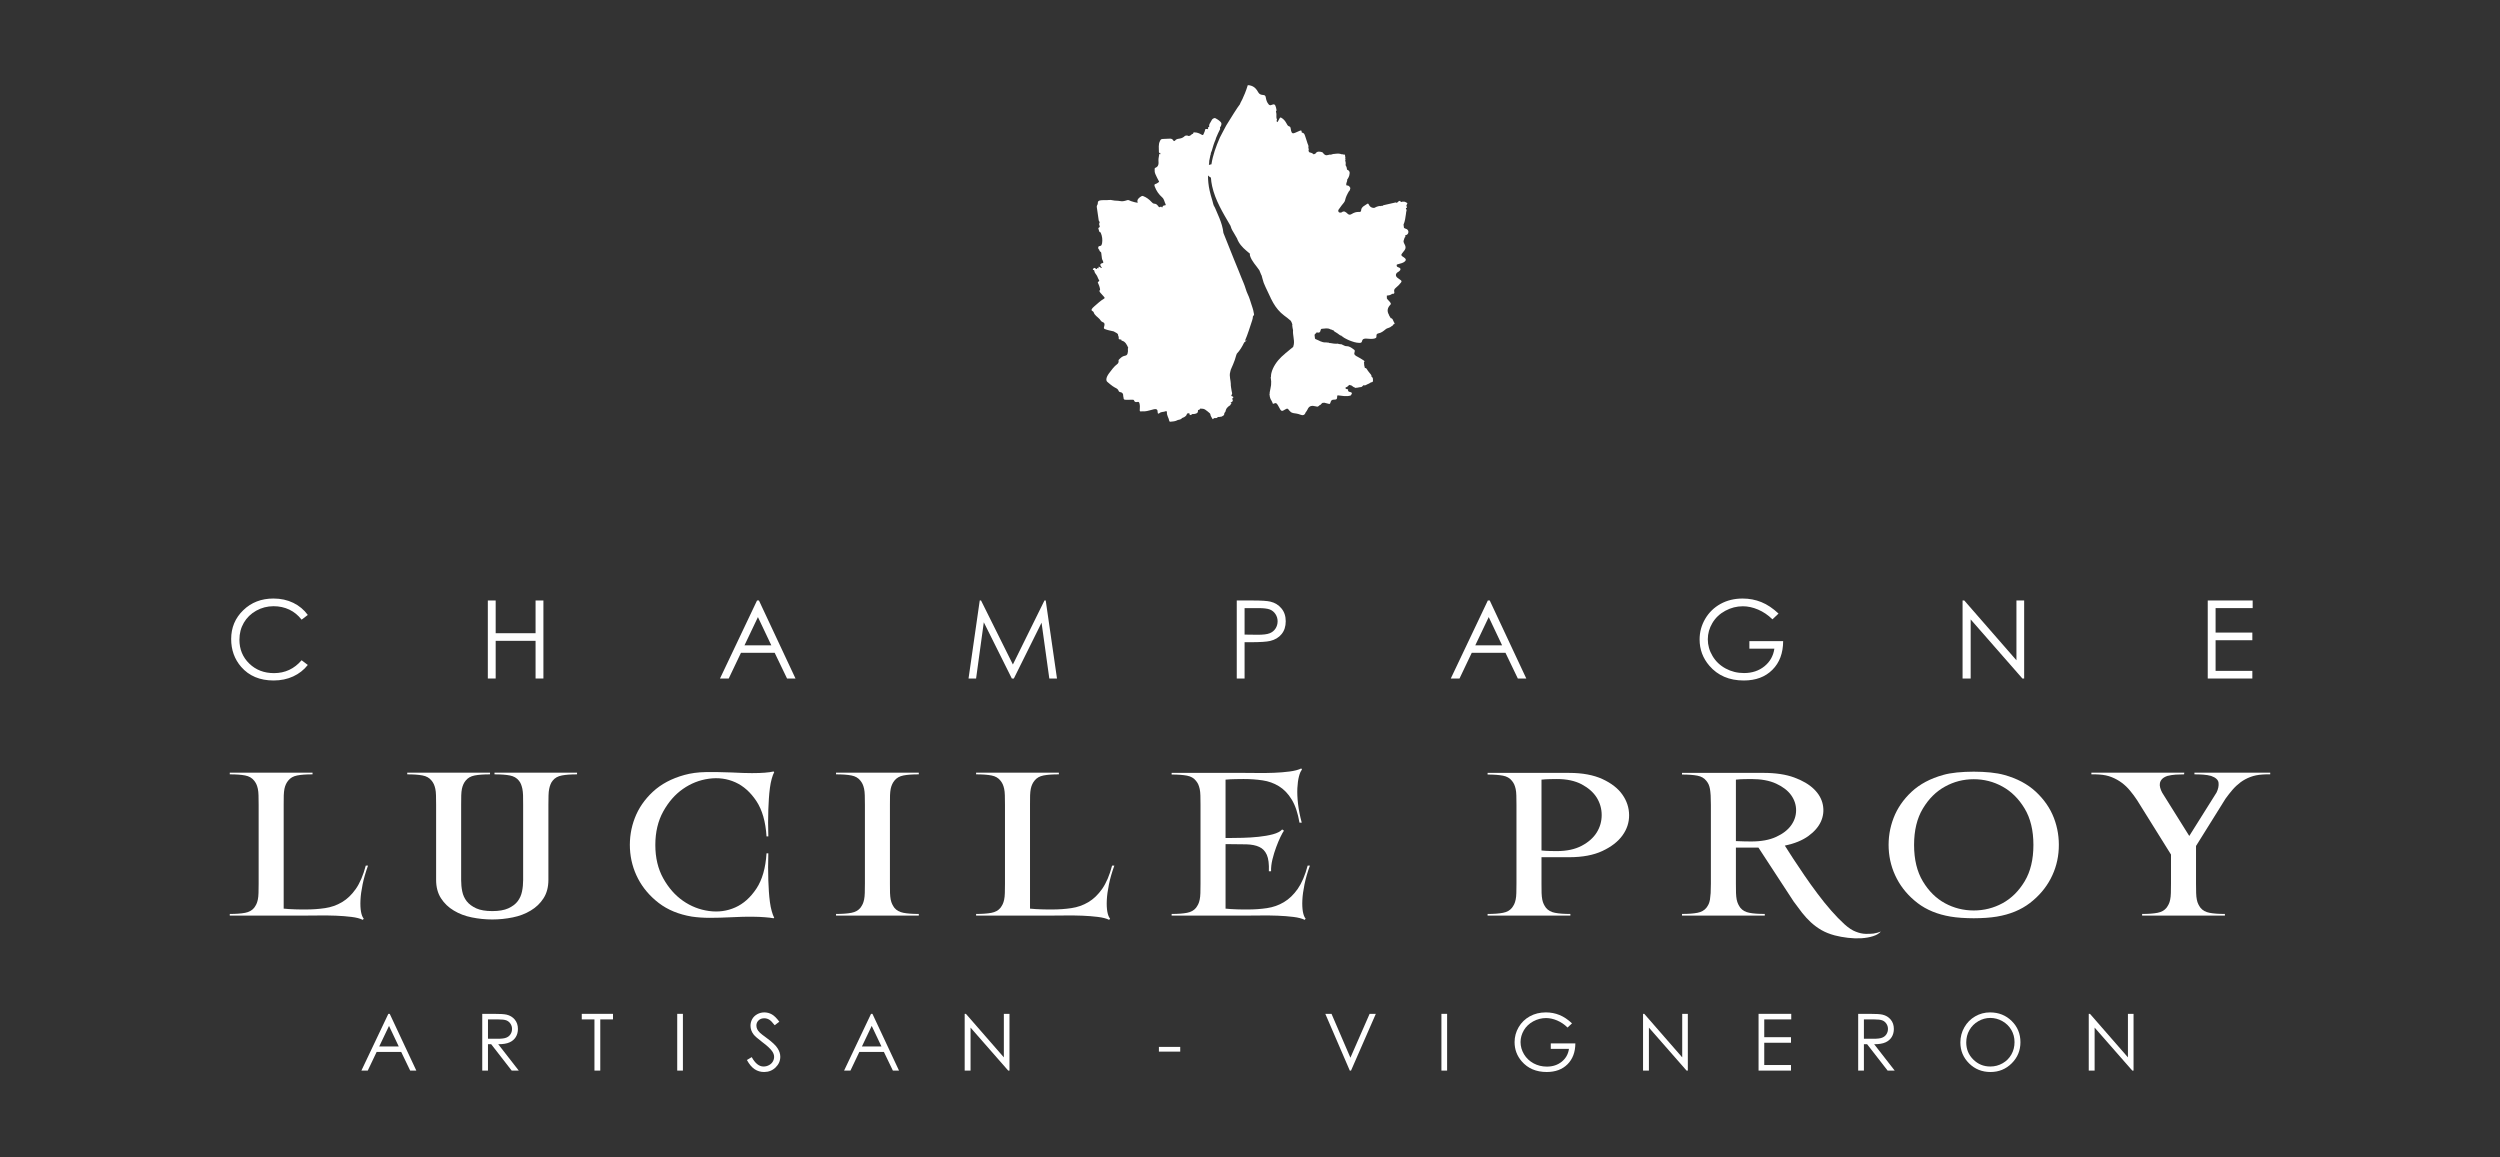
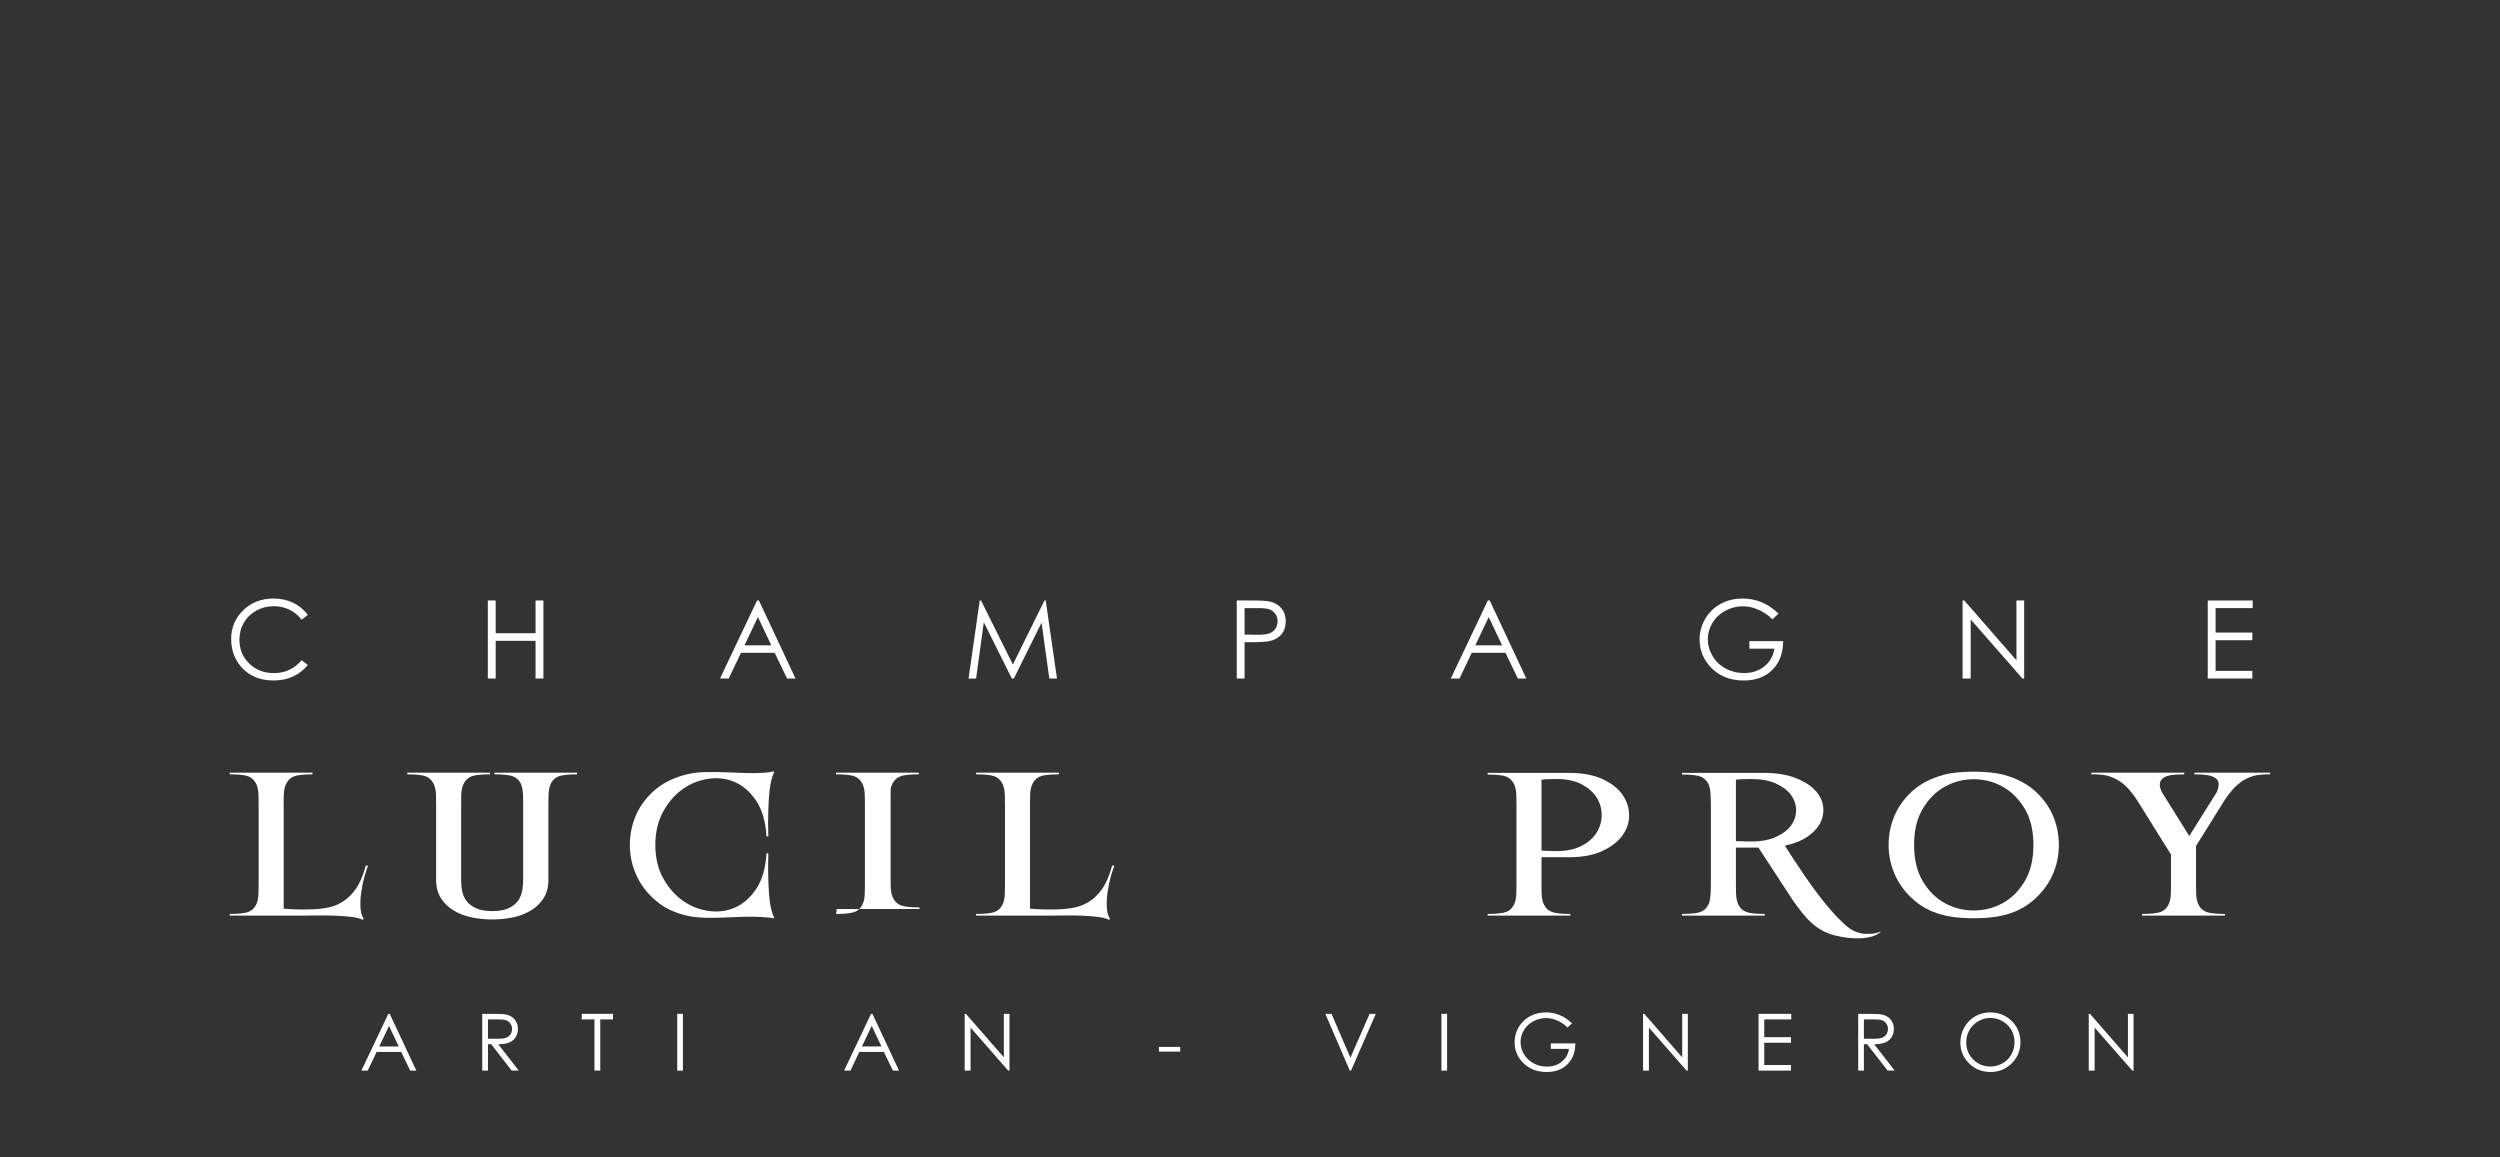
<svg xmlns="http://www.w3.org/2000/svg" width="100%" height="100%" viewBox="0 0 350 162" version="1.1" xml:space="preserve" style="fill-rule:evenodd;clip-rule:evenodd;stroke-linejoin:round;stroke-miterlimit:2;">
  <rect x="0" y="0" width="350" height="162" fill="#333333" stroke="none" />
  <g>
    <path d="M43.092,86.093l-0.868,0.661c-0.475,-0.615 -1.049,-1.089 -1.718,-1.407c-0.67,-0.315 -1.402,-0.478 -2.203,-0.478c-0.877,0 -1.687,0.212 -2.432,0.626c-0.746,0.418 -1.324,0.981 -1.737,1.688c-0.411,0.707 -0.615,1.499 -0.615,2.38c0,1.333 0.457,2.446 1.376,3.336c0.917,0.892 2.074,1.338 3.471,1.338c1.539,-0 2.827,-0.598 3.858,-1.802l0.868,0.658c-0.547,0.693 -1.23,1.23 -2.049,1.607c-0.818,0.378 -1.732,0.567 -2.74,0.567c-1.92,-0 -3.436,-0.635 -4.543,-1.908c-0.931,-1.076 -1.397,-2.372 -1.397,-3.894c0,-1.598 0.564,-2.945 1.69,-4.033c1.126,-1.095 2.537,-1.639 4.232,-1.639c1.026,0 1.948,0.203 2.776,0.604c0.827,0.404 1.502,0.972 2.031,1.696Z" style="fill:#fff;fill-rule:nonzero;" />
    <path d="M68.296,84.068l1.098,-0l0,4.582l5.585,0l-0,-4.582l1.098,-0l-0,10.924l-1.098,-0l-0,-5.275l-5.585,-0l0,5.275l-1.098,-0l0,-10.924Z" style="fill:#fff;fill-rule:nonzero;" />
    <path d="M106.111,86.391l-1.881,3.953l3.754,-0l-1.873,-3.953Zm0.141,-2.323l5.117,10.924l-1.184,0l-1.727,-3.595l-4.725,-0l-1.713,3.595l-1.221,0l5.186,-10.924l0.267,0Z" style="fill:#fff;fill-rule:nonzero;" />
    <path d="M135.595,94.993l1.569,-10.925l0.181,0l4.459,8.962l4.421,-8.962l0.176,0l1.578,10.925l-1.075,-0l-1.086,-7.815l-3.879,7.815l-0.281,-0l-3.925,-7.873l-1.08,7.873l-1.058,-0Z" style="fill:#fff;fill-rule:nonzero;" />
    <path d="M174.241,85.135l-0,3.709l1.858,0.023c0.751,0 1.302,-0.068 1.65,-0.208c0.348,-0.135 0.621,-0.355 0.819,-0.658c0.199,-0.306 0.298,-0.643 0.298,-1.021c0,-0.364 -0.099,-0.698 -0.298,-1.004c-0.198,-0.301 -0.46,-0.518 -0.787,-0.647c-0.325,-0.126 -0.859,-0.194 -1.601,-0.194l-1.939,-0Zm-1.095,-1.067l2.184,-0c1.253,-0 2.098,0.054 2.537,0.163c0.629,0.152 1.14,0.467 1.537,0.949c0.399,0.478 0.598,1.076 0.598,1.8c-0,0.726 -0.195,1.328 -0.584,1.801c-0.384,0.473 -0.922,0.793 -1.6,0.954c-0.497,0.117 -1.429,0.176 -2.79,0.176l-0.787,0l-0,5.081l-1.095,0l0,-10.924Z" style="fill:#fff;fill-rule:nonzero;" />
    <path d="M208.422,86.391l-1.882,3.953l3.753,-0l-1.871,-3.953Zm0.141,-2.323l5.117,10.924l-1.185,0l-1.726,-3.595l-4.726,-0l-1.713,3.595l-1.22,0l5.186,-10.924l0.267,0Z" style="fill:#fff;fill-rule:nonzero;" />
    <path d="M248.995,85.9l-0.85,0.806c-0.616,-0.6 -1.285,-1.055 -2.013,-1.364c-0.729,-0.311 -1.438,-0.464 -2.129,-0.464c-0.859,0 -1.683,0.207 -2.46,0.63c-0.778,0.418 -1.379,0.99 -1.808,1.711c-0.429,0.72 -0.642,1.481 -0.642,2.287c-0,0.819 0.221,1.602 0.665,2.34c0.442,0.744 1.054,1.325 1.834,1.746c0.783,0.423 1.639,0.635 2.569,0.635c1.126,-0 2.081,-0.315 2.863,-0.95c0.781,-0.635 1.243,-1.458 1.388,-2.466l-3.5,0l-0,-1.053l4.729,0c-0.009,1.688 -0.512,3.029 -1.512,4.019c-0.993,0.996 -2.332,1.491 -3.999,1.491c-2.031,-0 -3.637,-0.69 -4.821,-2.066c-0.908,-1.058 -1.365,-2.282 -1.365,-3.675c0,-1.035 0.262,-1.997 0.782,-2.889c0.525,-0.892 1.238,-1.588 2.152,-2.094c0.91,-0.498 1.936,-0.75 3.088,-0.75c0.928,-0 1.805,0.166 2.623,0.499c0.823,0.333 1.624,0.872 2.406,1.607Z" style="fill:#fff;fill-rule:nonzero;" />
    <path d="M274.76,94.993l-0,-10.925l0.239,0l7.303,8.373l-0,-8.373l1.08,0l0,10.925l-0.244,-0l-7.244,-8.273l0,8.273l-1.134,-0Z" style="fill:#fff;fill-rule:nonzero;" />
    <path d="M309.084,84.068l6.289,-0l0,1.066l-5.191,0l0,3.427l5.146,-0l-0,1.07l-5.146,0l0,4.291l5.146,-0l-0,1.07l-6.244,-0l0,-10.924Z" style="fill:#fff;fill-rule:nonzero;" />
    <path d="M32.168,128.182l-0,-0.229c0.881,-0 1.596,-0.051 2.148,-0.158c0.546,-0.105 0.966,-0.337 1.261,-0.697c0.127,-0.172 0.231,-0.343 0.317,-0.518c0.08,-0.172 0.149,-0.383 0.203,-0.64c0.053,-0.261 0.085,-0.562 0.095,-0.919c0.009,-0.349 0.018,-0.792 0.018,-1.327l-0,-11.029c-0,-0.518 -0.009,-0.954 -0.018,-1.314c-0.01,-0.365 -0.042,-0.671 -0.095,-0.918c-0.054,-0.248 -0.123,-0.46 -0.203,-0.64c-0.086,-0.184 -0.19,-0.35 -0.317,-0.504c-0.295,-0.378 -0.715,-0.621 -1.261,-0.724c-0.552,-0.108 -1.267,-0.157 -2.148,-0.157l-0,-0.231l11.587,-0l0,0.231c-0.885,-0 -1.6,0.049 -2.147,0.157c-0.548,0.103 -0.968,0.346 -1.266,0.729c-0.121,0.152 -0.23,0.319 -0.311,0.499c-0.086,0.18 -0.155,0.397 -0.209,0.643c-0.049,0.249 -0.081,0.555 -0.095,0.919c-0.009,0.36 -0.012,0.802 -0.012,1.315l-0,14.539c0.207,0.018 0.455,0.041 0.741,0.06c0.285,0.017 0.573,0.031 0.868,0.04c0.293,0.012 0.578,0.018 0.854,0.018l0.66,-0c0.928,-0 1.818,-0.063 2.667,-0.189c0.855,-0.126 1.642,-0.401 2.37,-0.833c0.727,-0.428 1.373,-1.053 1.944,-1.864c0.564,-0.815 1.032,-1.9 1.388,-3.259l0.317,0c-0.339,0.933 -0.592,1.811 -0.759,2.629c-0.169,0.819 -0.267,1.553 -0.299,2.197c-0.032,0.649 -0.005,1.196 0.077,1.647c0.085,0.446 0.211,0.765 0.38,0.954l-0.127,0.171c-0.381,-0.189 -0.91,-0.329 -1.597,-0.413c-0.681,-0.085 -1.41,-0.14 -2.178,-0.171c-0.77,-0.028 -1.534,-0.037 -2.301,-0.028c-0.77,0.009 -1.416,0.014 -1.945,0.014l-10.607,-0Z" style="fill:#fff;fill-rule:nonzero;" />
    <path d="M76.1,125.751c-0.451,0.707 -1.054,1.284 -1.799,1.728c-0.746,0.451 -1.588,0.77 -2.522,0.958c-0.942,0.191 -1.891,0.289 -2.859,0.289c-0.971,0 -1.921,-0.098 -2.861,-0.289c-0.937,-0.188 -1.778,-0.507 -2.523,-0.958c-0.752,-0.444 -1.347,-1.021 -1.801,-1.728c-0.451,-0.703 -0.678,-1.562 -0.678,-2.571l0,-10.515c0,-0.518 -0.009,-0.953 -0.017,-1.314c-0.009,-0.365 -0.041,-0.671 -0.095,-0.918c-0.055,-0.248 -0.123,-0.46 -0.204,-0.64c-0.086,-0.184 -0.19,-0.352 -0.316,-0.504c-0.294,-0.377 -0.715,-0.621 -1.262,-0.724c-0.551,-0.108 -1.266,-0.157 -2.148,-0.157l-0,-0.231l11.589,-0l0,0.231c-0.887,-0 -1.6,0.049 -2.148,0.157c-0.547,0.103 -0.966,0.347 -1.265,0.724c-0.123,0.152 -0.232,0.32 -0.313,0.504c-0.086,0.18 -0.153,0.392 -0.207,0.64c-0.051,0.247 -0.083,0.553 -0.095,0.918c-0.011,0.361 -0.014,0.796 -0.014,1.314l-0,10.543c-0,0.553 0.049,1.09 0.158,1.602c0.104,0.512 0.316,0.972 0.629,1.373c0.316,0.397 0.759,0.724 1.328,0.986c0.566,0.256 1.316,0.382 2.243,0.382c0.923,-0 1.673,-0.126 2.238,-0.382c0.57,-0.262 1.009,-0.589 1.311,-0.986c0.308,-0.401 0.511,-0.861 0.615,-1.373c0.109,-0.512 0.158,-1.049 0.158,-1.602l-0,-10.543c-0,-0.518 -0.003,-0.953 -0.012,-1.314c-0.014,-0.365 -0.046,-0.671 -0.095,-0.918c-0.055,-0.248 -0.118,-0.46 -0.19,-0.64c-0.074,-0.184 -0.172,-0.352 -0.299,-0.504c-0.298,-0.377 -0.72,-0.621 -1.266,-0.724c-0.546,-0.108 -1.261,-0.157 -2.147,-0.157l0,-0.231l11.556,-0l0,0.231c-0.864,-0 -1.574,0.049 -2.129,0.157c-0.557,0.103 -0.986,0.347 -1.281,0.724c-0.126,0.152 -0.225,0.32 -0.298,0.504c-0.076,0.18 -0.139,0.392 -0.19,0.64c-0.055,0.247 -0.086,0.553 -0.095,0.918c-0.009,0.361 -0.018,0.796 -0.018,1.314l0,10.515c0,1.009 -0.226,1.868 -0.678,2.571Z" style="fill:#fff;fill-rule:nonzero;" />
    <path d="M107.313,117.095c-0.127,-2.057 -0.601,-3.705 -1.42,-4.948c-0.823,-1.237 -1.804,-2.111 -2.953,-2.629c-1.147,-0.512 -2.378,-0.679 -3.692,-0.498c-1.316,0.18 -2.528,0.657 -3.632,1.43c-1.108,0.77 -2.025,1.825 -2.763,3.156c-0.736,1.332 -1.107,2.899 -1.107,4.687c0,1.791 0.371,3.348 1.107,4.672c0.738,1.327 1.655,2.371 2.763,3.146c1.104,0.77 2.316,1.247 3.632,1.427c1.314,0.18 2.545,0.014 3.692,-0.5c1.149,-0.512 2.13,-1.39 2.953,-2.629c0.819,-1.236 1.293,-2.884 1.42,-4.943l0.253,0c-0.041,1.351 -0.041,2.621 -0,3.801c0.023,0.513 0.046,1.03 0.077,1.543c0.032,0.514 0.081,1.004 0.144,1.472c0.063,0.469 0.146,0.892 0.253,1.27c0.106,0.382 0.221,0.698 0.35,0.945l-0.095,0.059c-0.299,-0.059 -0.706,-0.108 -1.235,-0.145c-0.443,-0.04 -1.035,-0.063 -1.781,-0.072c-0.751,-0.008 -1.692,0.014 -2.827,0.072c-1.138,0.054 -2.161,0.086 -3.066,0.086c-0.903,-0 -1.744,-0.058 -2.522,-0.172c-1.836,-0.306 -3.377,-0.941 -4.629,-1.899c-1.253,-0.962 -2.221,-2.097 -2.904,-3.402c-0.682,-1.307 -1.061,-2.706 -1.139,-4.201c-0.072,-1.494 0.153,-2.93 0.682,-4.303c0.525,-1.369 1.367,-2.594 2.524,-3.673c1.156,-1.075 2.63,-1.859 4.422,-2.354c0.903,-0.248 1.889,-0.383 2.952,-0.4c1.062,-0.02 2.289,-0 3.68,0.052c1.135,0.06 2.076,0.091 2.827,0.091c0.746,0 1.338,-0.023 1.781,-0.059c0.529,-0.041 0.936,-0.095 1.235,-0.17l0.095,0.086c-0.129,0.246 -0.244,0.561 -0.35,0.939c-0.107,0.383 -0.19,0.812 -0.253,1.289c-0.063,0.476 -0.112,0.971 -0.144,1.485c-0.031,0.512 -0.054,1.021 -0.077,1.516c-0.041,1.181 -0.041,2.437 -0,3.773l-0.253,-0Z" style="fill:#fff;fill-rule:nonzero;" />
-     <path d="M117.044,128.182l0,-0.229c0.882,-0 1.597,-0.051 2.149,-0.158c0.546,-0.105 0.966,-0.337 1.261,-0.697c0.127,-0.172 0.23,-0.343 0.316,-0.518c0.081,-0.172 0.15,-0.383 0.204,-0.64c0.053,-0.261 0.084,-0.562 0.095,-0.919c0.009,-0.349 0.018,-0.792 0.018,-1.327l-0,-11.029c-0,-0.518 -0.009,-0.954 -0.018,-1.314c-0.011,-0.365 -0.042,-0.671 -0.095,-0.918c-0.054,-0.248 -0.123,-0.46 -0.204,-0.64c-0.086,-0.184 -0.189,-0.35 -0.316,-0.504c-0.295,-0.378 -0.715,-0.621 -1.261,-0.724c-0.552,-0.108 -1.267,-0.157 -2.149,-0.157l0,-0.231l11.588,-0l-0,0.231c-0.886,-0 -1.601,0.049 -2.147,0.157c-0.548,0.103 -0.968,0.346 -1.267,0.724c-0.121,0.154 -0.23,0.32 -0.311,0.504c-0.086,0.18 -0.154,0.392 -0.209,0.64c-0.049,0.247 -0.08,0.553 -0.095,0.918c-0.008,0.36 -0.012,0.796 -0.012,1.314l0,11.029c0,0.535 0.004,0.978 0.012,1.327c0.015,0.357 0.046,0.658 0.095,0.919c0.055,0.257 0.123,0.468 0.209,0.64c0.081,0.175 0.19,0.346 0.311,0.518c0.299,0.36 0.719,0.592 1.267,0.697c0.546,0.107 1.261,0.158 2.147,0.158l-0,0.229l-11.588,-0Z" style="fill:#fff;fill-rule:nonzero;" />
+     <path d="M117.044,128.182l0,-0.229c0.882,-0 1.597,-0.051 2.149,-0.158c0.546,-0.105 0.966,-0.337 1.261,-0.697c0.127,-0.172 0.23,-0.343 0.316,-0.518c0.081,-0.172 0.15,-0.383 0.204,-0.64c0.053,-0.261 0.084,-0.562 0.095,-0.919c0.009,-0.349 0.018,-0.792 0.018,-1.327l-0,-11.029c-0,-0.518 -0.009,-0.954 -0.018,-1.314c-0.011,-0.365 -0.042,-0.671 -0.095,-0.918c-0.054,-0.248 -0.123,-0.46 -0.204,-0.64c-0.086,-0.184 -0.189,-0.35 -0.316,-0.504c-0.295,-0.378 -0.715,-0.621 -1.261,-0.724c-0.552,-0.108 -1.267,-0.157 -2.149,-0.157l0,-0.231l11.588,-0l-0,0.231c-0.886,-0 -1.601,0.049 -2.147,0.157c-0.548,0.103 -0.968,0.346 -1.267,0.724c-0.121,0.154 -0.23,0.32 -0.311,0.504c-0.086,0.18 -0.154,0.392 -0.209,0.64c-0.008,0.36 -0.012,0.796 -0.012,1.314l0,11.029c0,0.535 0.004,0.978 0.012,1.327c0.015,0.357 0.046,0.658 0.095,0.919c0.055,0.257 0.123,0.468 0.209,0.64c0.081,0.175 0.19,0.346 0.311,0.518c0.299,0.36 0.719,0.592 1.267,0.697c0.546,0.107 1.261,0.158 2.147,0.158l-0,0.229l-11.588,-0Z" style="fill:#fff;fill-rule:nonzero;" />
    <path d="M136.654,128.182l-0,-0.229c0.882,-0 1.597,-0.051 2.148,-0.158c0.547,-0.105 0.966,-0.337 1.261,-0.697c0.127,-0.172 0.231,-0.343 0.317,-0.518c0.08,-0.172 0.149,-0.383 0.203,-0.64c0.053,-0.261 0.085,-0.562 0.095,-0.919c0.009,-0.349 0.018,-0.792 0.018,-1.327l-0,-11.029c-0,-0.518 -0.009,-0.954 -0.018,-1.314c-0.01,-0.365 -0.042,-0.671 -0.095,-0.918c-0.054,-0.248 -0.123,-0.46 -0.203,-0.64c-0.086,-0.184 -0.19,-0.35 -0.317,-0.504c-0.295,-0.378 -0.714,-0.621 -1.261,-0.724c-0.551,-0.108 -1.266,-0.157 -2.148,-0.157l-0,-0.231l11.587,-0l0,0.231c-0.885,-0 -1.6,0.049 -2.147,0.157c-0.548,0.103 -0.968,0.346 -1.266,0.729c-0.121,0.152 -0.23,0.319 -0.311,0.499c-0.086,0.18 -0.155,0.397 -0.209,0.643c-0.049,0.249 -0.081,0.555 -0.095,0.919c-0.009,0.36 -0.012,0.802 -0.012,1.315l-0,14.539c0.207,0.018 0.455,0.041 0.741,0.06c0.284,0.017 0.573,0.031 0.868,0.04c0.293,0.012 0.578,0.018 0.854,0.018l0.66,-0c0.928,-0 1.818,-0.063 2.667,-0.189c0.855,-0.126 1.642,-0.401 2.37,-0.833c0.727,-0.428 1.374,-1.053 1.944,-1.864c0.564,-0.815 1.032,-1.9 1.388,-3.259l0.317,0c-0.34,0.933 -0.593,1.811 -0.759,2.629c-0.169,0.819 -0.267,1.553 -0.299,2.197c-0.032,0.649 -0.005,1.196 0.077,1.647c0.085,0.446 0.213,0.765 0.38,0.954l-0.127,0.171c-0.381,-0.189 -0.91,-0.329 -1.597,-0.413c-0.681,-0.085 -1.41,-0.14 -2.178,-0.171c-0.769,-0.028 -1.534,-0.037 -2.301,-0.028c-0.77,0.009 -1.416,0.014 -1.945,0.014l-10.607,-0Z" style="fill:#fff;fill-rule:nonzero;" />
-     <path d="M164.029,128.182l0,-0.229c0.882,-0 1.597,-0.051 2.148,-0.158c0.547,-0.105 0.968,-0.337 1.262,-0.697c0.126,-0.172 0.231,-0.343 0.316,-0.515c0.081,-0.169 0.15,-0.386 0.204,-0.643c0.053,-0.256 0.085,-0.558 0.095,-0.913c0.009,-0.352 0.017,-0.793 0.017,-1.324l0,-11.016c0,-0.517 -0.008,-0.953 -0.017,-1.313c-0.01,-0.36 -0.042,-0.666 -0.095,-0.915c-0.054,-0.247 -0.123,-0.458 -0.204,-0.643c-0.085,-0.181 -0.19,-0.347 -0.316,-0.499c-0.294,-0.38 -0.715,-0.623 -1.262,-0.726c-0.551,-0.103 -1.266,-0.157 -2.148,-0.157l0,-0.229l10.071,-0c0.527,-0 1.175,0.003 1.941,0.014c0.77,0.012 1.543,-0 2.321,-0.028c0.777,-0.032 1.51,-0.09 2.197,-0.181c0.683,-0.089 1.226,-0.234 1.623,-0.431l0.094,0.171c-0.166,0.189 -0.311,0.509 -0.423,0.955c-0.117,0.449 -0.191,0.999 -0.223,1.642c-0.031,0.649 0,1.382 0.095,2.202c0.097,0.819 0.267,1.697 0.52,2.629l-0.316,-0c-0.231,-1.352 -0.592,-2.431 -1.09,-3.241c-0.491,-0.812 -1.085,-1.432 -1.78,-1.859c-0.697,-0.429 -1.466,-0.708 -2.307,-0.829c-0.84,-0.126 -1.727,-0.186 -2.652,-0.186c-0.274,0 -0.658,0.006 -1.15,0.014c-0.498,0.009 -0.953,0.032 -1.374,0.072l-0,8.172l0.475,-0c0.524,-0 1.166,-0.009 1.925,-0.028c0.756,-0.018 1.503,-0.067 2.238,-0.144c0.738,-0.077 1.408,-0.194 2.009,-0.355c0.6,-0.163 1.025,-0.388 1.278,-0.672l0.253,0.172c-0.126,0.171 -0.294,0.463 -0.491,0.878c-0.199,0.413 -0.399,0.89 -0.598,1.427c-0.204,0.539 -0.376,1.111 -0.524,1.711c-0.145,0.598 -0.209,1.156 -0.192,1.668l-0.31,0c0.041,-1.007 -0.055,-1.773 -0.284,-2.3c-0.233,-0.521 -0.584,-0.895 -1.06,-1.11c-0.474,-0.223 -1.072,-0.338 -1.785,-0.361c-0.715,-0.019 -1.537,-0.028 -2.459,-0.028l-0.475,0l-0,9.03c0.208,0.018 0.456,0.041 0.742,0.06c0.284,0.017 0.573,0.031 0.867,0.04c0.294,0.012 0.578,0.018 0.854,0.018l0.661,-0c0.927,-0 1.817,-0.063 2.666,-0.189c0.857,-0.126 1.644,-0.401 2.37,-0.833c0.728,-0.428 1.374,-1.053 1.945,-1.864c0.564,-0.815 1.031,-1.9 1.389,-3.259l0.316,0c-0.34,0.933 -0.592,1.81 -0.76,2.629c-0.168,0.819 -0.267,1.553 -0.298,2.197c-0.032,0.649 -0.005,1.196 0.077,1.647c0.084,0.446 0.212,0.765 0.38,0.954l-0.127,0.171c-0.382,-0.189 -0.909,-0.329 -1.597,-0.413c-0.681,-0.085 -1.41,-0.14 -2.179,-0.171c-0.769,-0.028 -1.533,-0.037 -2.3,-0.028c-0.77,0.009 -1.417,0.014 -1.946,0.014l-10.607,-0Z" style="fill:#fff;fill-rule:nonzero;" />
    <path d="M215.809,119.067c0.356,0.036 0.737,0.063 1.134,0.071c0.403,0.009 0.738,0.014 1.014,0.014c1.388,0 2.549,-0.248 3.486,-0.746c0.935,-0.495 1.637,-1.118 2.103,-1.865c0.459,-0.741 0.69,-1.556 0.69,-2.435c-0,-0.878 -0.231,-1.687 -0.69,-2.436c-0.466,-0.741 -1.168,-1.362 -2.103,-1.863c-0.937,-0.495 -2.098,-0.743 -3.486,-0.743c-0.276,0 -0.611,0.005 -1.014,0.014c-0.397,0.009 -0.778,0.032 -1.134,0.072l-0,9.917Zm-0,0.941l-0,3.687c-0,0.535 0.005,0.976 0.013,1.327c0.013,0.355 0.044,0.658 0.096,0.918c0.054,0.257 0.121,0.469 0.207,0.64c0.08,0.175 0.19,0.347 0.312,0.516c0.3,0.361 0.719,0.595 1.266,0.698c0.547,0.109 1.26,0.159 2.148,0.159l-0,0.23l-11.589,-0l-0,-0.23c0.881,0 1.596,-0.05 2.148,-0.159c0.546,-0.103 0.968,-0.337 1.262,-0.698c0.126,-0.169 0.229,-0.341 0.316,-0.512c0.082,-0.171 0.148,-0.387 0.204,-0.644c0.054,-0.257 0.085,-0.558 0.094,-0.913c0.009,-0.351 0.018,-0.792 0.018,-1.324l-0,-11.015c-0,-0.518 -0.009,-0.955 -0.018,-1.313c-0.009,-0.361 -0.04,-0.667 -0.094,-0.915c-0.056,-0.247 -0.122,-0.458 -0.204,-0.644c-0.087,-0.18 -0.19,-0.346 -0.316,-0.5c-0.294,-0.378 -0.716,-0.621 -1.262,-0.724c-0.552,-0.103 -1.267,-0.158 -2.148,-0.158l-0,-0.229l11.43,0c1.849,0 3.405,0.292 4.658,0.868c1.252,0.58 2.184,1.31 2.793,2.184c0.611,0.873 0.922,1.823 0.931,2.849c0.011,1.027 -0.297,1.977 -0.931,2.855c-0.632,0.873 -1.569,1.597 -2.813,2.177c-1.238,0.581 -2.789,0.87 -4.638,0.87l-3.883,-0Z" style="fill:#fff;fill-rule:nonzero;" />
    <path d="M245.174,117.806c1.389,0 2.551,-0.211 3.486,-0.643c0.937,-0.429 1.637,-0.968 2.103,-1.622c0.462,-0.647 0.692,-1.35 0.692,-2.106c0,-0.755 -0.23,-1.458 -0.692,-2.107c-0.466,-0.652 -1.166,-1.188 -2.103,-1.62c-0.935,-0.432 -2.097,-0.643 -3.486,-0.643c-0.276,-0 -0.61,0.003 -1.013,0.014c-0.397,0.008 -0.777,0.031 -1.135,0.071l-0,8.602c0.358,0.017 0.738,0.031 1.135,0.04c0.403,0.009 0.737,0.014 1.013,0.014Zm14.65,12.635c0.483,0.189 0.936,0.289 1.357,0.297c0.419,0.009 0.789,-0.003 1.107,-0.04c0.38,-0.057 0.722,-0.152 1.039,-0.288c-0.252,0.288 -0.619,0.505 -1.104,0.657c-0.482,0.154 -1.025,0.249 -1.625,0.289c-0.598,0.035 -1.227,0.017 -1.877,-0.06c-0.656,-0.075 -1.275,-0.189 -1.865,-0.341c-0.717,-0.194 -1.341,-0.446 -1.879,-0.757c-0.538,-0.315 -1.026,-0.679 -1.47,-1.088c-0.437,-0.411 -0.85,-0.855 -1.229,-1.341c-0.381,-0.487 -0.769,-1.004 -1.168,-1.559l-4.927,-7.543l-3.157,-0l-0,5.026c-0,0.537 0.006,0.978 0.015,1.33c0.014,0.355 0.045,0.656 0.094,0.918c0.054,0.255 0.124,0.467 0.209,0.638c0.081,0.177 0.19,0.347 0.311,0.518c0.299,0.36 0.718,0.595 1.267,0.698c0.545,0.108 1.261,0.157 2.146,0.157l-0,0.229l-11.587,0l0,-0.229c0.882,0 1.594,-0.049 2.146,-0.157c0.549,-0.103 0.968,-0.338 1.263,-0.698c0.127,-0.171 0.231,-0.341 0.317,-0.513c0.081,-0.171 0.144,-0.388 0.189,-0.643c0.041,-0.257 0.072,-0.558 0.096,-0.915c0.016,-0.351 0.031,-0.792 0.031,-1.322l0,-11.015c0,-0.518 -0.015,-0.955 -0.031,-1.316c-0.024,-0.36 -0.055,-0.666 -0.096,-0.913c-0.045,-0.248 -0.108,-0.46 -0.189,-0.643c-0.086,-0.18 -0.19,-0.348 -0.317,-0.501c-0.295,-0.377 -0.714,-0.62 -1.263,-0.724c-0.552,-0.105 -1.264,-0.157 -2.146,-0.157l0,-0.231l11.429,0c1.683,0 3.111,0.217 4.278,0.644c1.166,0.428 2.088,0.969 2.763,1.625c0.673,0.657 1.089,1.387 1.248,2.196c0.158,0.807 0.068,1.59 -0.267,2.342c-0.34,0.747 -0.928,1.431 -1.768,2.04c-0.846,0.607 -1.939,1.053 -3.287,1.336c0.294,0.472 0.682,1.081 1.17,1.822c0.485,0.744 1.009,1.527 1.578,2.355c0.571,0.834 1.171,1.675 1.814,2.53c0.642,0.859 1.283,1.657 1.926,2.386c0.641,0.733 1.261,1.368 1.85,1.905c0.587,0.53 1.125,0.881 1.609,1.056Z" style="fill:#fff;fill-rule:nonzero;" />
    <path d="M267.971,118.292c-0,2.04 0.412,3.741 1.235,5.106c0.817,1.359 1.849,2.38 3.092,3.055c1.244,0.675 2.583,1.013 4.024,1.013c1.444,-0 2.786,-0.338 4.029,-1.013c1.239,-0.675 2.273,-1.696 3.093,-3.055c0.823,-1.365 1.234,-3.066 1.234,-5.106c-0,-2.039 -0.411,-3.736 -1.234,-5.1c-0.82,-1.364 -1.854,-2.385 -3.093,-3.069c-1.243,-0.689 -2.585,-1.032 -4.029,-1.032c-1.441,-0 -2.78,0.343 -4.024,1.032c-1.243,0.684 -2.275,1.705 -3.092,3.069c-0.823,1.364 -1.235,3.061 -1.235,5.1Zm12.633,-9.799c1.787,0.495 3.26,1.278 4.416,2.354c1.159,1.081 2.005,2.305 2.529,3.673c0.525,1.373 0.749,2.809 0.677,4.304c-0.071,1.494 -0.45,2.895 -1.134,4.199c-0.686,1.305 -1.655,2.44 -2.908,3.404c-1.252,0.958 -2.793,1.593 -4.625,1.899c-0.442,0.077 -0.943,0.13 -1.514,0.172c-0.569,0.035 -1.145,0.058 -1.723,0.058c-0.579,-0 -1.153,-0.023 -1.717,-0.058c-0.571,-0.042 -1.077,-0.095 -1.516,-0.172c-1.834,-0.306 -3.377,-0.941 -4.63,-1.899c-1.251,-0.964 -2.22,-2.099 -2.901,-3.404c-0.684,-1.304 -1.063,-2.705 -1.141,-4.199c-0.072,-1.495 0.155,-2.931 0.684,-4.304c0.524,-1.368 1.365,-2.592 2.522,-3.673c1.159,-1.076 2.632,-1.859 4.423,-2.354c0.522,-0.153 1.166,-0.27 1.924,-0.347c0.762,-0.071 1.543,-0.112 2.352,-0.112c0.814,0 1.592,0.041 2.338,0.112c0.746,0.077 1.397,0.194 1.944,0.347Z" style="fill:#fff;fill-rule:nonzero;" />
    <path d="M298.206,110.694c-0.345,-0.424 -0.728,-0.787 -1.153,-1.104c-0.421,-0.315 -0.887,-0.575 -1.402,-0.782c-0.516,-0.211 -1.103,-0.334 -1.755,-0.374c-0.166,-0.018 -0.343,-0.026 -0.519,-0.026l-0.584,-0l-0,-0.231l13.009,-0l-0.031,0.231c-0.38,-0 -0.773,0.012 -1.185,0.04c-0.413,0.031 -0.796,0.089 -1.154,0.184c-0.333,0.117 -0.583,0.262 -0.741,0.432c-0.159,0.171 -0.258,0.356 -0.299,0.554c-0.044,0.203 -0.031,0.423 0.032,0.658c0.063,0.238 0.158,0.472 0.284,0.701l3.79,6.059l3.82,-6.085c0.231,-0.478 0.325,-0.927 0.281,-1.347c-0.042,-0.418 -0.389,-0.743 -1.039,-0.972c-0.34,-0.095 -0.71,-0.153 -1.123,-0.184c-0.411,-0.028 -0.814,-0.04 -1.215,-0.04l-0,-0.231l10.61,-0l0,0.231l-0.583,-0c-0.18,-0 -0.357,0.008 -0.524,0.026c-0.612,0.04 -1.166,0.154 -1.672,0.343c-0.507,0.192 -0.964,0.441 -1.375,0.741c-0.407,0.306 -0.782,0.653 -1.121,1.045c-0.336,0.391 -0.661,0.806 -0.977,1.243l-4.137,6.631l0,5.257c0,0.535 0.005,0.976 0.018,1.328c0.01,0.355 0.041,0.657 0.094,0.918c0.051,0.257 0.117,0.469 0.204,0.64c0.082,0.175 0.189,0.346 0.316,0.518c0.295,0.358 0.716,0.593 1.261,0.696c0.549,0.108 1.263,0.159 2.15,0.159l-0,0.229l-11.588,0l-0,-0.229c0.885,-0 1.6,-0.051 2.147,-0.159c0.547,-0.103 0.967,-0.338 1.26,-0.696c0.127,-0.172 0.231,-0.343 0.316,-0.518c0.087,-0.171 0.155,-0.383 0.204,-0.64c0.054,-0.261 0.087,-0.563 0.096,-0.918c0.014,-0.352 0.018,-0.793 0.018,-1.328l-0,-4.056l-4.739,-7.603c-0.311,-0.477 -0.646,-0.923 -0.994,-1.341Z" style="fill:#fff;fill-rule:nonzero;" />
    <path d="M54.463,143.626l-1.371,2.877l2.732,0l-1.361,-2.877Zm0.1,-1.688l3.721,7.944l-0.859,-0l-1.258,-2.614l-3.436,-0l-1.244,2.614l-0.891,-0l3.772,-7.944l0.195,0Z" style="fill:#fff;fill-rule:nonzero;" />
    <path d="M68.317,142.717l0,2.701l1.374,0.009c0.534,-0 0.928,-0.049 1.181,-0.153c0.258,-0.099 0.456,-0.26 0.6,-0.482c0.141,-0.22 0.213,-0.467 0.213,-0.742c-0,-0.265 -0.072,-0.51 -0.216,-0.726c-0.144,-0.221 -0.336,-0.373 -0.569,-0.468c-0.236,-0.094 -0.629,-0.139 -1.177,-0.139l-1.406,-0Zm-0.801,-0.779l1.592,0c0.887,0 1.488,0.036 1.801,0.109c0.474,0.107 0.859,0.337 1.157,0.692c0.297,0.355 0.443,0.794 0.443,1.314c-0,0.432 -0.1,0.812 -0.304,1.141c-0.207,0.327 -0.497,0.575 -0.877,0.741c-0.379,0.172 -0.904,0.257 -1.574,0.257l2.873,3.691l-0.991,0l-2.867,-3.691l-0.452,0l0,3.691l-0.801,0l0,-7.945Z" style="fill:#fff;fill-rule:nonzero;" />
    <path d="M81.447,142.717l-0,-0.779l4.372,0l0,0.779l-1.781,-0l-0,7.166l-0.815,0l-0,-7.166l-1.776,-0Z" style="fill:#fff;fill-rule:nonzero;" />
    <rect x="94.811" y="141.938" width="0.796" height="7.946" style="fill:#fff;fill-rule:nonzero;" />
-     <path d="M104.564,148.402l0.678,-0.405c0.48,0.878 1.032,1.315 1.655,1.315c0.271,-0 0.52,-0.063 0.756,-0.189c0.235,-0.123 0.416,-0.289 0.537,-0.5c0.123,-0.207 0.186,-0.427 0.186,-0.661c0,-0.266 -0.091,-0.527 -0.272,-0.784c-0.248,-0.355 -0.704,-0.778 -1.37,-1.273c-0.664,-0.506 -1.075,-0.866 -1.239,-1.09c-0.284,-0.374 -0.425,-0.78 -0.425,-1.216c0,-0.342 0.083,-0.657 0.25,-0.945c0.166,-0.284 0.402,-0.508 0.704,-0.67c0.299,-0.163 0.629,-0.248 0.982,-0.248c0.379,-0 0.727,0.094 1.058,0.279c0.325,0.184 0.674,0.527 1.04,1.027l-0.652,0.489c-0.302,-0.395 -0.555,-0.657 -0.768,-0.783c-0.212,-0.126 -0.443,-0.189 -0.692,-0.189c-0.322,0 -0.587,0.095 -0.791,0.294c-0.203,0.192 -0.307,0.432 -0.307,0.715c-0,0.175 0.035,0.341 0.107,0.504c0.074,0.162 0.209,0.337 0.399,0.526c0.104,0.103 0.448,0.369 1.031,0.797c0.692,0.51 1.167,0.96 1.42,1.354c0.258,0.398 0.388,0.793 0.388,1.194c-0,0.576 -0.221,1.076 -0.661,1.503c-0.437,0.423 -0.975,0.635 -1.604,0.635c-0.485,-0 -0.922,-0.126 -1.315,-0.383c-0.399,-0.261 -0.761,-0.689 -1.095,-1.296Z" style="fill:#fff;fill-rule:nonzero;" />
    <path d="M122.04,143.626l-1.37,2.877l2.732,0l-1.362,-2.877Zm0.101,-1.688l3.72,7.944l-0.859,-0l-1.258,-2.614l-3.436,-0l-1.244,2.614l-0.89,-0l3.772,-7.944l0.195,0Z" style="fill:#fff;fill-rule:nonzero;" />
    <path d="M135.055,149.883l0,-7.945l0.173,0l5.312,6.092l0,-6.092l0.787,0l0,7.945l-0.177,0l-5.272,-6.018l-0,6.018l-0.823,0Z" style="fill:#fff;fill-rule:nonzero;" />
    <rect x="162.247" y="146.566" width="2.985" height="0.661" style="fill:#fff;fill-rule:nonzero;" />
    <path d="M185.544,141.938l0.869,0l2.644,6.142l2.69,-6.142l0.868,0l-3.471,7.947l-0.172,-0l-3.428,-7.947Z" style="fill:#fff;fill-rule:nonzero;" />
    <rect x="201.799" y="141.938" width="0.796" height="7.946" style="fill:#fff;fill-rule:nonzero;" />
    <path d="M220.08,143.271l-0.621,0.585c-0.446,-0.437 -0.93,-0.765 -1.463,-0.991c-0.53,-0.224 -1.045,-0.337 -1.548,-0.337c-0.627,-0 -1.22,0.153 -1.789,0.459c-0.567,0.306 -1.004,0.721 -1.316,1.242c-0.307,0.526 -0.466,1.081 -0.466,1.662c-0,0.598 0.164,1.165 0.483,1.705c0.322,0.537 0.77,0.96 1.335,1.27c0.57,0.306 1.189,0.459 1.868,0.459c0.822,0 1.514,-0.23 2.083,-0.688c0.565,-0.464 0.905,-1.058 1.008,-1.796l-2.545,-0l0,-0.767l3.441,-0c-0.009,1.23 -0.376,2.202 -1.1,2.926c-0.724,0.721 -1.695,1.081 -2.91,1.081c-1.474,-0 -2.646,-0.5 -3.504,-1.499c-0.662,-0.769 -0.995,-1.661 -0.995,-2.674c-0,-0.752 0.19,-1.454 0.569,-2.102c0.379,-0.647 0.904,-1.156 1.565,-1.521c0.659,-0.364 1.411,-0.549 2.247,-0.549c0.672,-0 1.311,0.122 1.908,0.365c0.597,0.243 1.181,0.635 1.75,1.17Z" style="fill:#fff;fill-rule:nonzero;" />
    <path d="M230.026,149.883l-0,-7.945l0.171,0l5.313,6.092l0,-6.092l0.787,0l0,7.945l-0.177,0l-5.272,-6.018l0,6.018l-0.822,0Z" style="fill:#fff;fill-rule:nonzero;" />
    <path d="M246.199,141.938l4.576,0l0,0.779l-3.78,-0l-0,2.49l3.744,0l-0,0.779l-3.744,-0l-0,3.118l3.744,-0l-0,0.781l-4.54,-0l-0,-7.947Z" style="fill:#fff;fill-rule:nonzero;" />
    <path d="M260.947,142.717l-0,2.701l1.373,0.009c0.534,-0 0.928,-0.049 1.182,-0.153c0.258,-0.099 0.457,-0.26 0.6,-0.482c0.141,-0.22 0.213,-0.467 0.213,-0.742c0,-0.265 -0.072,-0.51 -0.216,-0.726c-0.144,-0.221 -0.335,-0.373 -0.57,-0.468c-0.235,-0.094 -0.628,-0.139 -1.176,-0.139l-1.406,-0Zm-0.801,-0.779l1.591,0c0.888,0 1.489,0.036 1.801,0.109c0.475,0.107 0.859,0.337 1.157,0.692c0.298,0.355 0.444,0.794 0.444,1.314c-0,0.432 -0.1,0.812 -0.304,1.141c-0.208,0.327 -0.497,0.575 -0.876,0.741c-0.381,0.172 -0.906,0.257 -1.574,0.257l2.872,3.691l-0.991,0l-2.867,-3.691l-0.452,0l-0,3.691l-0.801,0l-0,-7.945Z" style="fill:#fff;fill-rule:nonzero;" />
    <path d="M278.638,142.51c-0.588,0 -1.148,0.154 -1.677,0.46c-0.529,0.306 -0.945,0.719 -1.238,1.236c-0.3,0.518 -0.448,1.098 -0.448,1.739c-0,0.941 0.33,1.742 0.984,2.389c0.662,0.654 1.452,0.978 2.379,0.978c0.621,-0 1.194,-0.149 1.724,-0.45c0.524,-0.297 0.935,-0.708 1.229,-1.225c0.297,-0.522 0.444,-1.098 0.444,-1.732c-0,-0.632 -0.147,-1.204 -0.444,-1.711c-0.294,-0.509 -0.709,-0.918 -1.243,-1.224c-0.537,-0.306 -1.109,-0.46 -1.71,-0.46Zm-0.036,-0.774c1.212,-0 2.226,0.405 3.038,1.206c0.814,0.801 1.222,1.791 1.222,2.967c-0,1.161 -0.408,2.147 -1.222,2.957c-0.812,0.809 -1.803,1.215 -2.97,1.215c-1.184,-0 -2.184,-0.401 -2.997,-1.206c-0.815,-0.81 -1.221,-1.782 -1.221,-2.93c0,-0.76 0.184,-1.473 0.556,-2.12c0.37,-0.654 0.877,-1.166 1.516,-1.535c0.641,-0.369 1.334,-0.554 2.078,-0.554Z" style="fill:#fff;fill-rule:nonzero;" />
    <path d="M292.425,149.883l-0,-7.945l0.172,0l5.313,6.092l0,-6.092l0.787,0l0,7.945l-0.177,0l-5.273,-6.018l0,6.018l-0.822,0Z" style="fill:#fff;fill-rule:nonzero;" />
-     <path d="M170.804,17.974c-0.055,-0.159 0.091,-0.231 0.128,-0.343c0.057,-0.169 0.136,-0.358 -0.022,-0.537c-0.072,-0.082 -0.151,-0.15 -0.233,-0.215c-0.058,-0.045 -0.119,-0.089 -0.18,-0.129c-0.058,-0.039 -0.117,-0.075 -0.179,-0.109c-0.057,-0.033 -0.111,-0.064 -0.169,-0.094c-0.079,-0.044 -0.151,-0.009 -0.228,0.017c-0.225,0.077 -0.293,0.275 -0.395,0.459c-0.121,0.215 -0.289,0.407 -0.241,0.676c0.009,0.051 0.013,0.093 -0.048,0.098c-0.239,0.018 -0.061,0.182 -0.096,0.282c-0.082,-0.009 -0.162,-0.024 -0.241,-0.023c-0.091,0.002 -0.186,0.014 -0.193,0.137c-0.011,0.192 -0.129,0.344 -0.182,0.519c-0.061,0.201 -0.132,0.242 -0.316,0.131c-0.298,-0.176 -0.612,-0.311 -0.97,-0.307c-0.052,-0 -0.136,-0.03 -0.142,0.019c-0.013,0.082 -0.058,0.141 -0.11,0.197c-0.045,-0.007 -0.094,0.002 -0.135,0.046c-0.154,0.156 -0.301,0.259 -0.497,0.236c-0.037,-0.005 -0.076,-0.058 -0.12,-0.061c-0.092,-0.007 -0.23,-0.002 -0.317,0.037c-0.071,0.031 -0.099,0.085 -0.157,0.132c-0.245,0.193 -0.486,0.245 -0.79,0.289c-0.212,0.031 -0.355,0.11 -0.473,0.266c-0.011,0.005 -0.019,0.005 -0.028,0.01c-0.106,0.07 -0.139,0.058 -0.2,-0.043c-0.112,-0.186 -0.28,-0.271 -0.513,-0.252c-0.324,0.028 -0.652,0.028 -0.973,0.042c-0.279,0.01 -0.306,0.136 -0.387,0.294c-0.253,0.484 -0.138,1.007 -0.15,1.514c-0.001,0.112 0.062,0.201 0.168,0.135c0.012,0.054 0.031,0.105 0.061,0.156c0.003,0.035 0.005,0.07 0.007,0.106c-0.002,-0.008 -0.005,-0.014 -0.009,-0.021c-0.014,-0.052 -0.023,-0.112 -0.085,-0.117c-0.066,-0.007 -0.09,0.053 -0.098,0.105c-0.027,0.28 -0.124,0.551 -0.106,0.838c0.027,0.421 0.062,0.846 -0.452,1.037c-0.066,0.024 -0.075,0.089 -0.081,0.154c-0.016,0.25 -0.002,0.481 0.105,0.724c0.146,0.334 0.308,0.656 0.48,0.974c0.03,0.056 0.067,0.105 -0.019,0.152c-0.132,0.072 -0.248,0.196 -0.386,0.228c-0.27,0.063 -0.231,0.201 -0.163,0.393c0.217,0.591 0.572,1.095 1.035,1.504c0.301,0.266 0.306,0.635 0.471,0.943c0.062,0.116 0.018,0.185 -0.127,0.182c-0.198,-0.005 -0.282,0.128 -0.335,0.292c-0.094,0.002 -0.118,-0.192 -0.243,-0.093c-0.157,0.128 -0.237,0.02 -0.322,-0.092c-0.125,-0.166 -0.275,-0.338 -0.489,-0.338c-0.225,0 -0.342,-0.136 -0.461,-0.266c-0.321,-0.351 -0.69,-0.624 -1.134,-0.799c-0.077,-0.031 -0.149,-0.051 -0.228,-0.007c-0.173,0.094 -0.333,0.201 -0.461,0.353c-0.139,0.166 -0.192,0.345 -0.081,0.574c-0.36,-0.018 -0.651,-0.14 -0.953,-0.222c-0.169,-0.046 -0.318,-0.2 -0.501,-0.142c-0.339,0.103 -0.65,0.219 -1.038,0.133c-0.324,-0.072 -0.686,-0.026 -1.016,-0.11c-0.197,-0.049 -0.388,-0.063 -0.578,-0.037c-0.351,0.049 -0.701,-0.002 -1.052,0.035c-0.358,0.039 -0.473,0.13 -0.471,0.488c0.002,0.065 -0.04,0.135 -0.079,0.194c-0.056,0.088 -0.07,0.179 -0.054,0.278c0.091,0.62 0.18,1.237 0.27,1.856c0.019,0.124 0.195,0.21 0.107,0.355c-0.088,0.144 -0.037,0.275 0.011,0.404c0.038,0.107 0.047,0.186 -0.074,0.238c-0.156,0.07 -0.09,0.192 -0.054,0.297c0.007,0.018 0.021,0.025 0.031,0.039c-0.003,0.101 0.014,0.197 0.088,0.274c0.047,0.049 0.107,0.07 0.167,0.093c0.002,0.009 0.002,0.019 0.005,0.03c0.213,0.493 0.271,0.988 0.183,1.514c-0.018,0.016 -0.03,0.034 -0.032,0.06c-0.001,0.058 -0.016,0.1 -0.033,0.136c-0.002,0.006 -0.005,0.009 -0.007,0.014c-0.06,0.105 -0.181,0.133 -0.316,0.156c-0.111,0.018 -0.153,0.128 -0.153,0.224c-0,0.119 0.067,0.22 0.156,0.294c0.011,0.077 0.034,0.147 0.086,0.208c0.035,0.038 0.095,0.061 0.127,0.096c0.079,0.089 0.063,0.152 0.077,0.257c0.028,0.215 0.063,0.425 0.081,0.64c0.014,0.189 0.204,0.369 0.183,0.555c-0.004,0.024 -0,0.047 0.005,0.066c-0.042,0.018 -0.093,0.032 -0.148,0.042c-0.27,0.053 -0.339,0.231 -0.179,0.46c0.044,0.065 0.095,0.124 0.151,0.196c-0.146,0.038 -0.205,-0.059 -0.293,-0.098c-0.06,-0.028 -0.123,-0.096 -0.195,-0.047c-0.107,0.072 0.093,0.119 0.028,0.191c-0.077,0.05 -0.162,-0.093 -0.195,-0.016c-0.116,0.269 -0.216,0.063 -0.323,0.003c-0.15,-0.082 -0.216,0.035 -0.28,0.126c-0.07,0.102 0.004,0.135 0.101,0.149c0.04,0.005 0.071,0.028 0.075,0.087c0.021,0.308 0.267,0.499 0.395,0.751c0.1,0.19 0.148,0.405 0.283,0.584c0.055,0.073 -0.012,0.147 -0.089,0.194c-0.02,0.012 -0.036,0.028 -0.05,0.045c-0.037,0.027 -0.058,0.056 -0.044,0.086c0.123,0.278 0.248,0.56 0.299,0.862c0.009,0.046 0.014,0.097 0.019,0.146c-0.168,0.187 -0.093,0.29 0.209,0.612c0.127,0.134 0.252,0.273 0.371,0.416c0.067,0.079 0.077,0.163 -0.026,0.222c-0.504,0.29 -0.917,0.698 -1.356,1.069c-0.152,0.129 -0.317,0.281 -0.387,0.458c-0.063,0.156 0.177,0.212 0.264,0.327c0.005,0.007 0.012,0.012 0.015,0.021c0.125,0.46 0.559,0.668 0.847,0.992c0.12,0.133 0.207,0.337 0.38,0.393c0.321,0.103 0.344,0.284 0.272,0.574c-0.028,0.117 -0.149,0.332 0.072,0.42c0.4,0.157 0.82,0.234 1.238,0.327c0.134,0.073 0.267,0.143 0.398,0.222c0.068,0.04 0.143,0.094 0.191,0.163c0.007,0.047 0.021,0.092 0.044,0.136c-0.004,0.028 0.003,0.058 -0.004,0.087c-0.008,0.03 0.016,0.044 0.048,0.048c-0.002,0.071 0.016,0.141 0.037,0.208c-0.021,0.106 -0.023,0.231 0.075,0.243c0.097,0.009 0.193,0.028 0.29,0.049c-0.026,0.061 0.002,0.126 0.084,0.147c0.485,0.122 0.694,0.579 0.881,1.007c-0.039,0.027 -0.064,0.082 -0.051,0.168c0.031,0.201 0.008,0.402 -0.041,0.604c-0.054,0.208 -0.17,0.297 -0.39,0.332c-0.362,0.056 -0.606,0.322 -0.852,0.568c-0.038,0.037 -0.026,0.091 -0.017,0.147c0.024,0.166 -0.062,0.352 -0.16,0.424c-0.501,0.367 -0.837,0.87 -1.204,1.348c-0.439,0.619 -0.404,0.999 -0.219,1.163c0.033,0.032 0.708,0.626 1.07,0.803c0.224,0.11 0.449,0.22 0.527,0.49c0.021,0.073 0.091,0.12 0.159,0.129c0.347,0.047 0.491,0.245 0.475,0.584c-0.004,0.077 0.051,0.158 0.046,0.233c-0.015,0.248 0.142,0.273 0.328,0.273c0.32,-0.002 0.64,-0 0.961,-0.004c0.077,0 0.146,0.005 0.173,0.088c0.075,0.241 0.255,0.267 0.463,0.22c0.195,-0.046 0.256,0.031 0.307,0.217c0.076,0.282 0.057,0.558 0.039,0.839c-0.007,0.116 -0.039,0.307 0.148,0.268c0.179,-0.037 0.349,0.003 0.524,-0.007c0.459,-0.031 0.879,-0.206 1.322,-0.299c0.335,-0.07 0.521,0.044 0.507,0.393c-0.01,0.289 0.143,0.252 0.262,0.149c0.245,-0.213 0.561,-0.128 0.824,-0.25c0.125,-0.059 0.225,-0.012 0.213,0.159c-0.031,0.434 0.267,0.779 0.328,1.188c0.01,0.065 0.067,0.119 0.134,0.112c0.347,-0.028 0.699,-0.046 1.026,-0.222c-0.004,-0.004 -0.005,-0.006 -0.009,-0.009c0.114,-0.016 0.228,-0.04 0.335,-0.079c0.089,-0.031 0.183,-0.073 0.25,-0.14c0.016,-0.016 0.025,-0.035 0.037,-0.052c0.043,-0.019 0.086,-0.04 0.126,-0.063c0.01,-0.004 0.023,-0.004 0.034,-0.009c0.114,-0.039 0.221,-0.1 0.313,-0.18c0.061,-0.054 0.142,-0.121 0.177,-0.198c0.01,-0.023 0.009,-0.049 0.009,-0.073c0.047,-0.039 0.087,-0.082 0.098,-0.144c0.01,0 0.023,-0.005 0.036,-0.005c0.09,0.011 0.222,-0.056 0.268,0.026c-0.03,0.027 -0.046,0.053 0.012,0.058c0.002,0.002 0.002,0.002 0.004,0.002c0.001,0.023 0.001,0.05 -0.004,0.084c-0.005,0.043 0.058,0.101 0.118,0.059c0.074,-0.05 0.211,-0.028 0.229,-0.126c0.09,0 0.182,-0.001 0.272,-0.014c0.167,-0.021 0.449,-0.075 0.524,-0.252c0.04,-0.096 0.018,-0.199 0.036,-0.29c0.001,0 0.001,-0.002 0.001,-0.003c0.097,-0.023 0.19,-0.067 0.258,-0.114c0.017,-0.011 0.026,-0.023 0.026,-0.04c-0.005,-0.012 -0.005,-0.025 -0.01,-0.037c0.027,-0.005 0.051,-0.011 0.078,-0.019c0.233,-0.002 0.476,0.021 0.66,0.15c0.227,0.161 0.45,0.332 0.654,0.521c0.032,0.051 0.06,0.102 0.067,0.163c0.023,0.222 0.178,0.383 0.267,0.574c0.035,0.075 0.081,0.105 0.132,0.028c0.094,-0.14 0.232,-0.121 0.362,-0.111c0.133,0.009 0.218,-0.063 0.286,-0.145c0.008,-0.001 0.016,-0.005 0.022,-0.007c0.092,0.002 0.182,0.002 0.274,-0.01c0.044,-0.007 0.085,-0.028 0.13,-0.04c0.017,0.012 0.038,0.021 0.052,0.014c0.064,-0.035 0.144,-0.062 0.2,-0.109c0.013,-0.007 0.024,-0.014 0.036,-0.023c0.026,-0.01 0.045,-0.021 0.054,-0.028c0.056,-0.045 0.097,-0.087 0.114,-0.159c0.015,-0.066 0.002,-0.141 0.032,-0.204c0.033,-0.07 0.107,-0.114 0.14,-0.188c0.031,-0.068 0.039,-0.143 0.058,-0.215c0.064,-0.25 0.255,-0.418 0.444,-0.582c0.034,-0.014 0.066,-0.03 0.097,-0.044c0.049,-0.021 0.098,-0.064 0.089,-0.121c0.081,-0.071 0.191,-0.18 0.12,-0.253c-0.019,-0.023 -0.048,-0.021 -0.072,-0.033c-0.009,-0.006 -0.016,-0.025 -0.027,-0.03c0.037,-0.016 0.094,-0.028 0.122,-0.042c0.039,-0.019 0.074,-0.04 0.106,-0.067c0.056,-0.047 0.094,-0.103 0.099,-0.176c0.008,-0.082 -0.043,-0.121 -0.072,-0.192c-0.038,-0.098 0.081,-0.167 0.148,-0.226c0.003,-0.004 0.007,-0.007 0.011,-0.011c-0.023,-0.043 -0.045,-0.089 -0.072,-0.133c-0.006,-0.007 -0.012,-0.026 -0.021,-0.045c-0.031,0.026 -0.061,0.054 -0.09,0.08c-0.043,-0.073 -0.087,-0.147 -0.133,-0.216c0.237,-0.167 0.094,-0.382 0.064,-0.588c-0.05,-0.35 -0.135,-0.701 -0.122,-1.05c0.01,-0.297 -0.236,-1.073 -0.088,-1.553c0.04,-0.126 0.045,-0.26 0.093,-0.386c0.068,-0.18 0.555,-1.167 0.75,-1.987c0.021,-0.084 0.052,-0.163 0.087,-0.238c0.423,-0.444 0.756,-0.988 1.034,-1.576c0.166,-0.117 0.301,-0.241 0.36,-0.35c-0.081,0.06 -0.167,0.098 -0.259,0.13c0.422,-0.952 0.718,-1.992 1.025,-2.891c0.062,-0.179 0.093,-0.364 0.102,-0.551c0.111,-0.117 0.218,-0.242 0.12,-0.437c-0.02,-0.039 -0.018,-0.086 -0.022,-0.13c-0.017,-0.255 -0.269,-0.978 -0.31,-1.098c-0.156,-0.466 -0.28,-0.95 -0.498,-1.389c-0.255,-0.516 -0.362,-1.079 -0.592,-1.602c-0.241,-0.553 -0.455,-1.119 -0.681,-1.679c-0.223,-0.551 -0.447,-1.102 -0.675,-1.651c-0.037,-0.089 -0.202,-0.506 -0.269,-0.672c-0.404,-1.006 -0.794,-2.016 -1.207,-3.02c-0.073,-0.726 -0.309,-1.457 -0.561,-2.076c-0.175,-0.431 -0.36,-0.859 -0.547,-1.284c-0.052,-0.116 -0.102,-0.231 -0.155,-0.345c-0.146,-0.318 -0.015,0.044 0.058,0.161c-0.183,-0.234 -0.262,-0.731 -0.349,-1.004c-0.149,-0.465 -0.276,-0.934 -0.382,-1.41c-0.155,-0.696 -0.223,-1.399 -0.225,-2.105c0.023,0.029 0.044,0.059 0.065,0.084c0.037,0.04 0.179,0.145 0.347,0.241c0.027,0.388 0.08,0.782 0.168,1.184c0.436,1.99 1.513,3.738 2.527,5.478c0.015,0.028 0.032,0.058 0.049,0.086c0.084,0.271 0.17,0.516 0.246,0.621c0.101,0.136 0.363,0.64 0.67,1.149c0.242,0.69 0.735,1.231 1.296,1.705c0.173,0.145 0.345,0.283 0.511,0.43c0.003,0.004 0.003,0.007 0.004,0.009c-0.027,0.079 -0.031,0.171 0.003,0.275c0.25,0.785 0.842,1.344 1.294,2.014c0.009,0.013 0.015,0.025 0.024,0.039c0.012,0.03 0.022,0.056 0.029,0.08c0.095,0.194 0.178,0.394 0.25,0.598c0.005,-0.001 0.015,0 0.022,0.002c0.042,0.14 0.08,0.284 0.112,0.432c0.104,0.427 0.241,0.817 0.439,1.211c0.259,0.516 0.486,1.045 0.739,1.563c0.006,0.025 0.014,0.047 0.019,0.072c0.003,0.002 0.007,0.002 0.008,0.003c0.009,0.014 0.018,0.027 0.027,0.041c0.092,0.182 0.186,0.363 0.288,0.542c0.397,0.692 0.891,1.294 1.532,1.773c0.292,0.217 0.585,0.429 0.852,0.675c0.028,0.025 0.057,0.051 0.086,0.079c0.088,0.152 0.155,0.317 0.205,0.488c-0.014,0.044 -0.023,0.089 -0.016,0.14c0.02,0.227 0.064,0.448 0.115,0.668c-0.065,0.665 0.211,1.315 0.109,1.978c-0.018,0.119 -0.049,0.235 -0.086,0.348c-0.007,0.013 -0.016,0.023 -0.023,0.035c-0.168,0.123 -0.331,0.252 -0.488,0.392c-0.165,0.145 -0.336,0.285 -0.505,0.425c-0.015,0.005 -0.032,0.012 -0.049,0.016c-0.005,0.012 -0.01,0.026 -0.018,0.04c-0.189,0.159 -0.378,0.32 -0.556,0.49c-0.634,0.601 -1.214,1.429 -1.42,2.291c-0.039,0.164 -0.058,0.334 -0.053,0.502c-0.03,0.038 -0.045,0.087 -0.032,0.147c0.063,0.339 0.082,0.678 0.045,1.021c-0.036,0.343 -0.141,0.672 -0.19,1.013c-0.014,0.101 -0.018,0.201 -0.015,0.299l-0.039,0c-0.002,0.004 -0,0.007 -0.002,0.009c0.011,0.026 0.027,0.051 0.042,0.073c0.018,0.296 0.107,0.572 0.276,0.808c0.001,0.009 0.001,0.018 0.004,0.027c0.018,0.033 0.044,0.063 0.061,0.098c0.053,0.101 0.099,0.211 0.131,0.321c0.061,-0.04 0.114,-0.068 0.164,-0.091c0.068,0.034 0.133,0.011 0.176,-0.04c0.143,0.009 0.251,0.13 0.386,0.376c0.097,0.179 0.189,0.362 0.297,0.534c0.123,0.194 0.279,0.258 0.488,0.099c0.099,-0.073 0.222,-0.113 0.328,-0.178c0.131,-0.082 0.224,-0.053 0.321,0.061c0.091,0.11 0.172,0.236 0.308,0.338c0.016,0.021 0.036,0.04 0.062,0.056c0.229,0.131 0.481,0.152 0.738,0.185c0.197,0.026 0.378,0.086 0.563,0.156c0.139,0.052 0.295,0.099 0.442,0.047c0.156,-0.056 0.239,-0.194 0.286,-0.345c0.102,-0.138 0.213,-0.274 0.278,-0.43c0.231,-0.56 0.654,-0.558 1.135,-0.439c0.025,0.007 0.054,0.004 0.077,0.014c0.177,0.081 0.297,0 0.424,-0.121c0.024,-0.022 0.049,-0.045 0.073,-0.069c0.043,-0.002 0.084,-0.016 0.115,-0.049c0.065,-0.072 0.128,-0.149 0.201,-0.212c0.018,-0.012 0.038,-0.025 0.057,-0.035c0.025,-0.009 0.05,-0.014 0.077,-0.019c0.039,-0.004 0.079,-0.006 0.122,-0.004c0.022,0.002 0.046,-0.003 0.068,-0.012c0.243,0.059 0.427,0.098 0.604,0.154c0.143,0.045 0.2,0.012 0.242,-0.133c0.111,-0.381 0.191,-0.453 0.577,-0.453c0.254,-0 0.374,-0.063 0.373,-0.339c-0,-0.079 -0.006,-0.212 0.076,-0.263c0.587,0.061 1.199,0.2 1.775,0.037c0.078,-0.021 0.118,-0.08 0.127,-0.145c0.087,-0.058 0.109,-0.193 0.046,-0.27c0,-0.003 0,-0.006 -0.001,-0.01c0,0.002 -0.002,0.004 -0.004,0.005c-0.021,-0.023 -0.049,-0.042 -0.088,-0.049c-0.077,-0.017 -0.157,-0.033 -0.233,-0.059c-0.029,-0.011 -0.054,-0.025 -0.069,-0.049c-0.005,0.005 -0.009,0.01 -0.011,0.016c-0.034,-0.02 -0.053,-0.044 -0.062,-0.083c-0.005,-0.022 -0.016,-0.042 -0.029,-0.057c-0.002,-0.014 -0.005,-0.03 -0.009,-0.044c0.061,-0.114 0.012,-0.142 -0.187,-0.166c-0.085,-0.011 -0.134,-0.041 -0.157,-0.116c-0.027,-0.092 0.028,-0.133 0.104,-0.152c0.139,-0.033 0.226,-0.136 0.322,-0.231c0.032,-0.033 0.068,-0.066 0.107,-0.096c0.028,0.026 0.067,0.047 0.116,0.047c0.108,0.002 0.179,0.037 0.276,0.111c-0.018,-0.014 0.035,0.026 0.041,0.033c0.031,0.022 0.058,0.045 0.087,0.066c0.044,0.033 0.09,0.061 0.139,0.084c0.054,0.026 0.111,0.04 0.166,0.053c-0.011,0.015 -0.02,0.029 -0.035,0.047c0.068,-0.007 0.126,-0.018 0.177,-0.033c0.052,-0 0.102,-0.002 0.154,-0.009c0.177,-0.023 0.347,-0.088 0.526,-0.091c0.07,-0 0.119,-0.038 0.148,-0.089c0.075,-0.02 0.117,-0.079 0.126,-0.147c0.027,-0.002 0.057,-0.002 0.085,-0.005c0.169,0.028 0.311,-0.009 0.433,-0.105c0.227,-0.083 0.439,-0.198 0.619,-0.326c0.032,0.013 0.07,0.016 0.113,-0.005c0.072,-0.037 0.135,-0.079 0.139,-0.173c0.001,-0.047 -0.002,-0.095 -0.009,-0.142c0.021,-0.105 0.005,-0.231 -0.051,-0.32c-0.037,-0.059 -0.095,-0.11 -0.158,-0.15c0.03,-0.098 0.005,-0.184 -0.068,-0.278c-0.19,-0.245 -0.403,-0.471 -0.559,-0.744c-0.075,-0.126 -0.169,-0.217 -0.286,-0.168c-0.043,-0.127 -0.078,-0.257 -0.097,-0.388c-0.008,-0.044 -0.008,-0.087 -0.009,-0.131l-0,-0.004c0.006,-0.024 0.004,-0.043 -0.005,-0.061c-0,-0.031 -0.005,-0.063 -0.005,-0.094c-0,-0.049 -0.012,-0.096 -0.027,-0.144c0.028,-0.001 0.055,-0.017 0.07,-0.063c0.039,-0.092 -0.052,-0.16 -0.128,-0.209c-0.273,-0.167 -0.537,-0.352 -0.824,-0.492c-0.318,-0.156 -0.58,-0.313 -0.41,-0.673c0.013,-0.137 0.027,-0.236 -0.037,-0.282c-0.328,-0.241 -0.643,-0.526 -1.081,-0.526c-0.142,-0 -0.257,-0.03 -0.376,-0.098c-0.107,-0.063 -0.222,-0.11 -0.335,-0.161c-0.084,-0.039 -0.15,-0.04 -0.203,-0.004c-0.058,-0.031 -0.126,-0.049 -0.207,-0.049c-0.007,0 -0.012,0 -0.017,0.002c-0.009,-0.03 -0.041,-0.047 -0.102,-0.042c-0.377,0.026 -0.746,-0.023 -1.043,-0.087c-0.052,-0.007 -0.092,-0.007 -0.126,-0.004c-0.065,-0.042 -0.146,-0.07 -0.245,-0.07c-0.036,0 -0.067,0.004 -0.099,0.011c-0.037,-0.03 -0.092,-0.041 -0.167,-0.034c-0.55,0.055 -0.965,-0.29 -1.437,-0.458c-0.069,-0.024 -0.083,-0.093 -0.089,-0.154c-0.018,-0.131 -0.031,-0.264 -0.047,-0.395c-0.003,-0.203 0.242,-0.229 0.293,-0.397c0,-0.002 0.048,0.01 0.073,0.018c0.276,0.076 0.421,-0.008 0.471,-0.294c0.021,-0.119 0.063,-0.215 0.188,-0.221c0.395,-0.022 0.8,-0.147 1.179,0.067c0.08,0.045 0.137,0.057 0.182,0.042c0.067,0.061 0.156,0.103 0.271,0.11c0.018,0.075 0.076,0.135 0.179,0.194c0.234,0.13 0.457,0.28 0.666,0.446c0.102,0.081 0.17,0.11 0.227,0.087c0.053,0.088 0.137,0.154 0.25,0.184c0.027,0.061 0.106,0.105 0.262,0.187c0.204,0.107 0.408,0.222 0.622,0.306c0.457,0.177 0.92,0.345 1.42,0.352c0.163,0.002 0.314,-0.033 0.351,-0.215c0.069,-0.336 0.284,-0.399 0.591,-0.389c0.355,0.011 0.707,0.083 1.066,0.011c0.232,-0.047 0.411,-0.103 0.372,-0.399c-0.023,-0.173 0.081,-0.304 0.246,-0.334c0.407,-0.073 0.714,-0.306 1.014,-0.563c0.116,-0.101 0.249,-0.168 0.402,-0.203c0.182,-0.042 0.334,-0.135 0.467,-0.253c0.121,-0.046 0.204,-0.14 0.244,-0.252c0.053,-0 0.102,-0.014 0.143,-0.069c0.068,-0.087 -0.014,-0.143 -0.054,-0.208c-0.085,-0.134 -0.116,-0.292 -0.201,-0.43c-0.058,-0.096 -0.116,-0.145 -0.221,-0.154c-0.014,-0.002 -0.028,-0.003 -0.042,-0.003c-0.03,-0.065 -0.062,-0.128 -0.101,-0.187c-0.032,-0.055 -0.071,-0.107 -0.11,-0.158c0.002,-0.049 -0.024,-0.105 -0.046,-0.142c-0.303,-0.53 -0.195,-0.981 0.211,-1.399c0.071,-0.075 0.083,-0.154 0.017,-0.26c-0.138,-0.231 -0.369,-0.385 -0.512,-0.616c-0.003,-0.133 -0.004,-0.266 -0.005,-0.399c0.017,-0.003 0.022,-0.003 -0,-0.003c0.027,-0.004 0.064,-0.007 0.076,-0.009c0.12,-0.014 0.243,-0.025 0.359,-0.065c0.125,-0.042 0.236,-0.107 0.326,-0.189c0.019,0.02 0.052,0.032 0.11,0.025c0.144,-0.016 0.224,-0.124 0.174,-0.27c-0.022,-0.057 -0.029,-0.11 -0.03,-0.16c0.005,-0.018 0.012,-0.034 0.016,-0.051c0.009,-0.033 0.011,-0.068 0.011,-0.102c0.043,-0.106 0.129,-0.196 0.232,-0.281c0.264,-0.214 0.5,-0.453 0.709,-0.724c0.103,-0.137 0.102,-0.235 -0.035,-0.334c-0.151,-0.109 -0.305,-0.217 -0.454,-0.329c-0.302,-0.231 -0.294,-0.556 0.013,-0.771c0.059,-0.041 0.125,-0.072 0.18,-0.114c0.116,-0.088 0.236,-0.187 0.222,-0.343c-0.014,-0.157 -0.174,-0.184 -0.29,-0.243c-0.023,-0.012 -0.052,-0.016 -0.076,-0.026c-0.112,-0.044 -0.163,-0.126 -0.165,-0.247c-0.003,-0.142 0.095,-0.128 0.192,-0.161c0.324,-0.11 0.675,-0.135 0.952,-0.383c0.181,-0.163 0.172,-0.301 0.025,-0.446c-0.108,-0.105 -0.243,-0.18 -0.368,-0.266c-0.167,-0.114 -0.19,-0.239 -0.056,-0.398c0.132,-0.156 0.258,-0.317 0.376,-0.485c0.174,-0.245 0.148,-0.518 0.013,-0.756c-0.096,-0.162 -0.166,-0.323 -0.175,-0.502c0.048,-0.161 0.097,-0.32 0.148,-0.479c0.096,-0.056 0.134,-0.168 0.099,-0.329c-0.003,-0.005 -0.003,-0.008 -0.003,-0.014c0,-0.001 -0.001,-0.003 -0.001,-0.005c0.016,-0.002 0.034,-0.002 0.048,-0.005c0.061,-0.002 0.117,-0.021 0.17,-0.053c0.053,-0.029 0.094,-0.068 0.126,-0.117c0.041,-0.043 0.066,-0.096 0.081,-0.154c0.028,-0.115 0.021,-0.246 -0.046,-0.349c-0.023,-0.03 -0.045,-0.06 -0.069,-0.091c-0.057,-0.056 -0.124,-0.095 -0.202,-0.116c-0.041,-0.014 -0.08,-0.031 -0.121,-0.045c-0.058,-0.026 -0.113,-0.056 -0.166,-0.089c-0.023,-0.154 -0.044,-0.308 -0.064,-0.462c0.211,-0.462 0.266,-0.997 0.34,-1.494c0.011,-0.077 0.02,-0.154 0.026,-0.231c0.02,-0.093 0.042,-0.187 0.061,-0.283c0.015,-0.074 -0.012,-0.131 -0.072,-0.158c-0.005,-0.057 -0.018,-0.115 -0.028,-0.173l0.063,0c0.097,0 0.125,-0.098 0.076,-0.15c-0.139,-0.147 -0.022,-0.257 0.026,-0.383c0.022,-0.056 0.097,-0.109 -0.01,-0.17c-0.154,-0.085 -0.296,-0.194 -0.487,-0.168c-0.073,0.005 -0.163,-0.035 -0.221,0.044c0,0.002 0,0.004 -0.002,0.004c-0.064,-0.028 -0.131,-0.043 -0.199,-0.048c-0.008,-0.066 -0.025,-0.143 -0.101,-0.113c-0.102,0.042 -0.229,0.073 -0.273,0.181c-0.063,0.029 -0.122,0.063 -0.18,0.104c-0.029,-0.055 -0.074,-0.074 -0.16,-0.055c-0.55,0.126 -1.102,0.254 -1.654,0.378c-0.079,0.018 -0.125,0.053 -0.156,0.105c-0.111,-0.031 -0.22,-0.021 -0.318,0.028c-0.044,-0.028 -0.116,-0.026 -0.221,0.004c-0.163,0.047 -0.328,0.08 -0.471,0.176c-0.104,0.072 -0.206,0.079 -0.328,0.056c-0.28,-0.052 -0.462,-0.211 -0.573,-0.465c-0.039,-0.086 -0.097,-0.166 -0.204,-0.105c-0.068,0.039 -0.483,0.308 -0.547,0.359c-0.175,0.145 -0.317,0.313 -0.322,0.558c-0.004,0.183 -0.11,0.241 -0.282,0.229c-0.381,-0.03 -0.728,0.094 -1.038,0.288c-0.246,0.154 -0.413,0.123 -0.609,-0.068c-0.223,-0.217 -0.47,-0.427 -0.801,-0.162c-0.034,0.024 -0.085,0.029 -0.129,0.033c-0.119,0.01 -0.235,0.005 -0.303,-0.114c-0.067,-0.114 -0.053,-0.22 0.022,-0.324c0.143,-0.194 0.289,-0.384 0.423,-0.582c0.16,-0.234 0.41,-0.428 0.469,-0.705c0.093,-0.442 0.288,-0.832 0.538,-1.256c0.11,-0.082 0.167,-0.218 0.171,-0.355c0.019,-0.017 0.031,-0.042 0.031,-0.078c0.002,-0.058 -0.021,-0.093 -0.065,-0.121c-0.059,-0.149 -0.193,-0.266 -0.404,-0.266c-0.019,0 -0.037,0.002 -0.056,0.005c-0.095,-0.117 -0.058,-0.269 0.054,-0.582c0.039,-0.103 0.041,-0.161 0.002,-0.198c0.03,-0.049 0.06,-0.098 0.093,-0.145c0.034,-0.051 0.062,-0.1 0.087,-0.15c0.049,-0.065 0.084,-0.175 0.145,-0.357c0.02,-0.061 0.021,-0.105 0.012,-0.138c0.072,-0.166 0.032,-0.394 -0.097,-0.511c-0.033,-0.03 -0.068,-0.052 -0.103,-0.072c-0.009,-0.007 -0.019,-0.01 -0.03,-0.015c-0.01,-0.006 -0.023,-0.011 -0.033,-0.014c-0.014,-0.006 -0.028,-0.014 -0.044,-0.02c-0.008,-0.007 -0.016,-0.015 -0.023,-0.022c-0.016,-0.216 -0.084,-0.425 -0.202,-0.604c-0.002,-0.01 -0.003,-0.023 -0.007,-0.033l0,-0.011c0.044,-0.216 0.022,-0.421 -0.056,-0.605c-0,-0.007 -0,-0.014 -0.002,-0.019c0.007,-0.005 0.013,-0.009 0.018,-0.017c0.04,-0.077 0.036,-0.174 -0.005,-0.256c-0.003,-0.002 -0.006,-0.003 -0.008,-0.005c0.008,-0.03 0.01,-0.047 0.013,-0.054c0.026,-0.091 0.013,-0.189 -0.029,-0.278c0.011,-0.055 -0.001,-0.114 -0.019,-0.167c-0.03,-0.092 -0.102,-0.069 -0.17,-0.047c-0.031,-0.019 -0.067,-0.036 -0.104,-0.045c-0.065,-0.014 -0.126,-0.016 -0.184,-0.009c-0.005,0 -0.01,-0.002 -0.018,-0.002c-0.283,-0.113 -0.578,-0.099 -0.875,-0.061c-0.202,-0.002 -0.409,0.04 -0.607,0.119c-0.116,-0.014 -0.236,-0.01 -0.363,0.037c-0.326,0.117 -0.561,0.007 -0.758,-0.292c-0.039,-0.058 -0.083,-0.081 -0.146,-0.098c-0.316,-0.089 -0.622,-0.142 -0.861,0.136c0.005,0.004 0.012,0.005 0.017,0.007c-0.019,0.019 -0.039,0.035 -0.058,0.058c-0.085,0.026 -0.166,0.066 -0.244,0.11c-0.146,-0.136 -0.339,-0.234 -0.575,-0.269c-0.056,-0.042 -0.101,-0.09 -0.125,-0.145c-0.009,-0.044 -0.018,-0.086 -0.025,-0.13c-0,-0.003 -0.002,-0.007 -0,-0.012c0.001,-0.023 -0,-0.042 -0.004,-0.06c0.013,0.006 0.026,0.011 0.039,0.016c-0,-0.005 -0.001,-0.01 -0,-0.016c0.004,-0.054 -0.005,-0.096 -0.023,-0.131c-0.003,-0.035 -0.011,-0.068 -0.016,-0.105c-0.006,-0.061 -0.018,-0.12 -0.032,-0.18c0.021,-0.012 0.031,-0.038 0.026,-0.093c-0.012,-0.063 -0.012,-0.11 -0.029,-0.148c-0.17,-0.364 -0.238,-0.761 -0.387,-1.13c-0.096,-0.245 -0.116,-0.581 -0.485,-0.637c-0.049,-0.007 -0.06,-0.057 -0.055,-0.105c0.019,-0.238 -0.121,-0.215 -0.27,-0.155c-0.214,0.085 -0.424,0.182 -0.636,0.276c-0.336,0.154 -0.473,0.091 -0.574,-0.276c-0.026,-0.102 -0.033,-0.208 -0.053,-0.313c-0.022,-0.114 -0.046,-0.258 -0.166,-0.286c-0.258,-0.061 -0.336,-0.272 -0.439,-0.463c-0.167,-0.311 -0.382,-0.574 -0.694,-0.754c-0.121,-0.07 -0.182,-0.058 -0.25,0.068c-0.097,0.181 -0.196,0.359 -0.294,0.539c-0.052,-0.054 -0.106,-0.107 -0.16,-0.157c0.095,-0.097 0.072,-0.2 0.077,-0.296l-0,-0.003c-0.022,-0.018 -0.039,-0.035 -0.058,-0.051c-0.002,-0.077 -0.004,-0.152 -0.017,-0.226c0,-0.147 -0.006,-0.28 0.003,-0.413c0.004,-0.049 -0.005,-0.085 -0.02,-0.118c-0.005,-0.09 -0.021,-0.179 -0.046,-0.268c0.053,-0.016 0.083,-0.063 0.078,-0.164c-0.024,-0.114 -0.041,-0.228 -0.066,-0.34c-0.123,-0.479 -0.235,-0.542 -0.689,-0.357c-0.035,0.014 -0.067,0.023 -0.098,0.027c-0.047,-0.014 -0.094,-0.025 -0.143,-0.034c-0.029,-0.017 -0.056,-0.04 -0.087,-0.071c-0.254,-0.282 -0.361,-0.628 -0.418,-0.99c-0.032,-0.217 -0.117,-0.326 -0.355,-0.34c-0.286,-0.017 -0.551,-0.09 -0.709,-0.388c-0.22,-0.418 -0.501,-0.755 -0.996,-0.915c-0.174,-0.054 -0.327,-0.084 -0.463,-0.07c-0.018,0.056 -0.284,0.966 -0.648,1.708c-0.017,0.073 -0.05,0.146 -0.093,0.223c-0.098,0.179 -0.187,0.362 -0.282,0.544c-0.046,0.09 -0.073,0.149 -0.075,0.193c-0.332,0.409 -1.253,1.885 -1.92,2.975c-0.119,0.253 -0.774,1.429 -0.886,1.684c-0.548,1.254 -0.991,2.482 -1.181,3.75c-0.122,0.014 -0.245,0.047 -0.355,0.096c0.016,-0.155 0.03,-0.313 0.047,-0.469c0.004,-0.028 0,-0.056 -0.008,-0.078c0.051,-0.294 0.114,-0.586 0.182,-0.878c0.013,-0.004 0.022,-0.012 0.03,-0.028c0.014,-0.032 0.018,-0.089 0.005,-0.112c0.023,-0.089 0.045,-0.179 0.07,-0.268c0.063,-0.059 0.072,-0.141 0.093,-0.215c0.143,-0.514 0.298,-1.025 0.514,-1.511c0.035,-0.081 0.056,-0.156 0.065,-0.227c0.178,-0.431 0.374,-0.856 0.583,-1.272c-0.01,-0.017 -0.019,-0.035 -0.03,-0.052c0,-0.006 0.008,-0.007 0.005,-0.011Z" style="fill:#fff;fill-rule:nonzero;" />
  </g>
</svg>